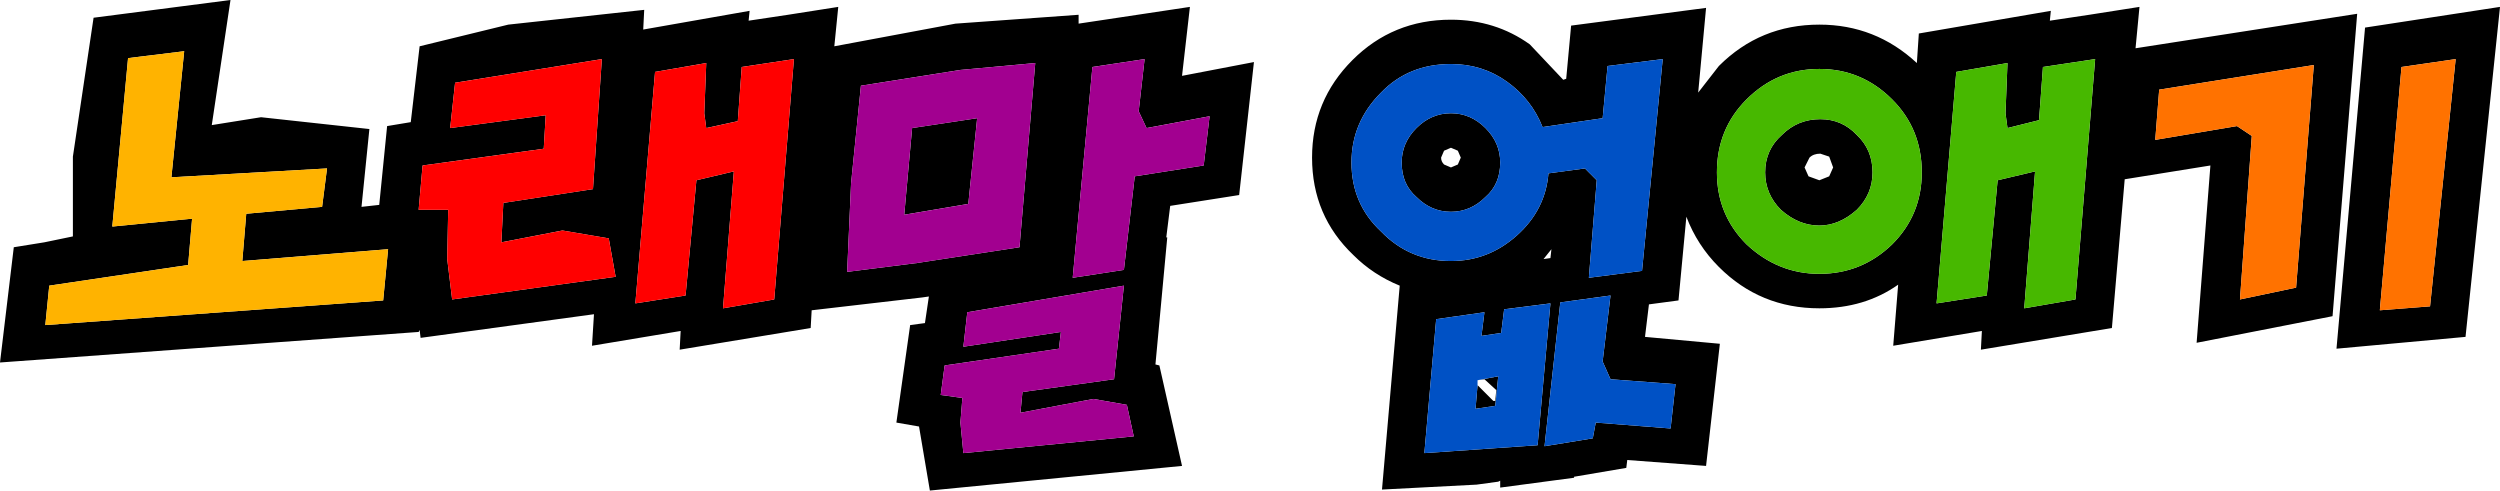
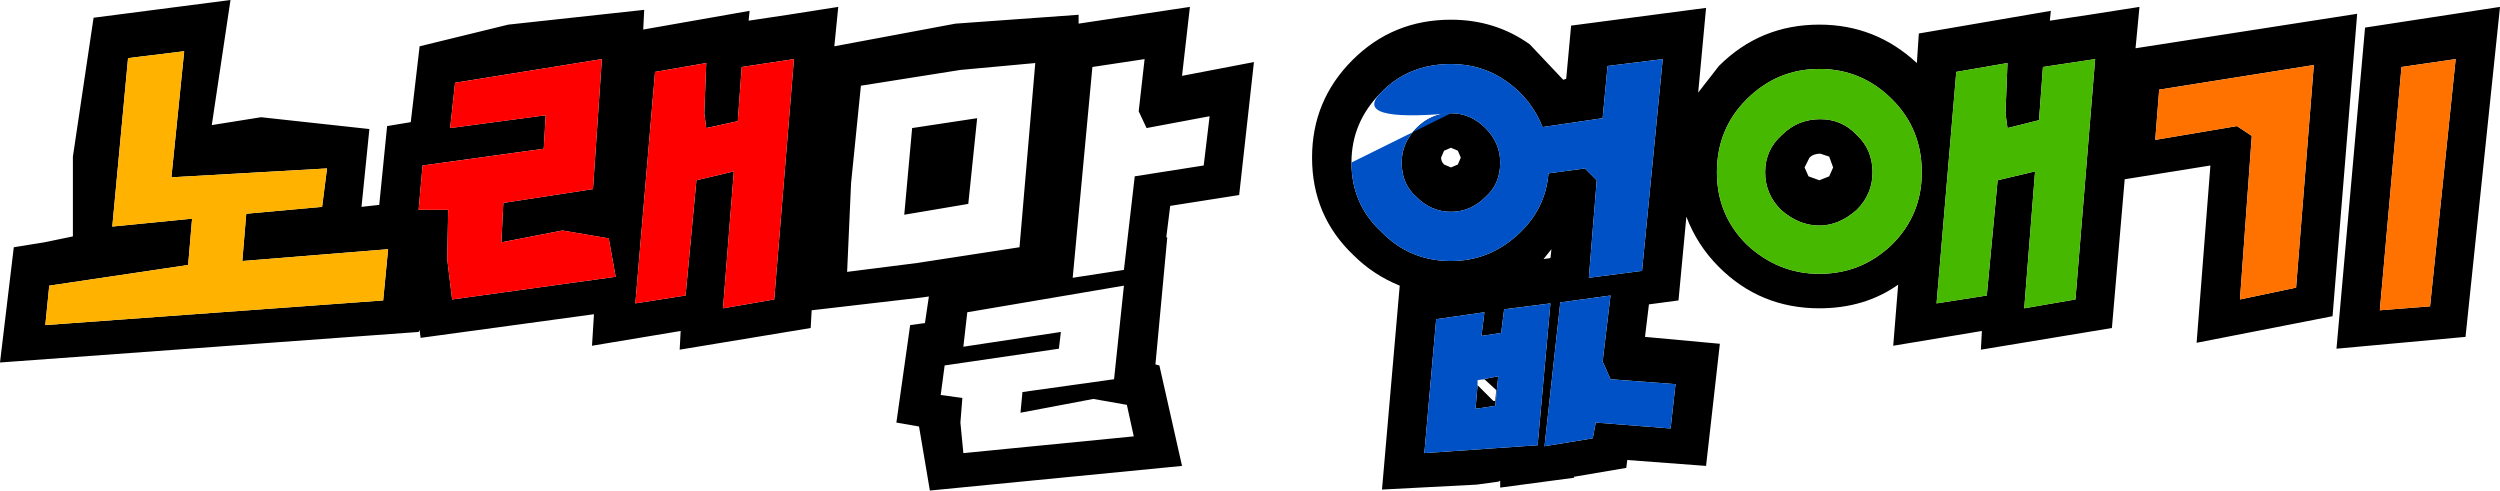
<svg xmlns="http://www.w3.org/2000/svg" height="24.9px" width="126.9px">
  <g transform="matrix(1.0, 0.0, 0.0, 1.0, 63.45, 12.45)">
    <path d="M-13.85 -6.45 L-14.3 -2.1 -17.55 -1.55 -17.15 -5.95 -13.85 -6.45 M-20.9 -12.1 L-21.1 -10.1 -14.95 -11.25 -8.7 -11.7 -8.7 -11.25 -3.05 -12.1 -3.45 -8.6 0.2 -9.3 -0.55 -2.55 -4.05 -2.0 -4.25 -0.4 -4.2 -0.4 -4.8 6.05 -4.6 6.1 -3.45 11.2 -16.25 12.45 -16.8 9.2 -17.95 9.0 -17.25 4.05 -16.5 3.95 -16.3 2.6 -16.65 2.65 -22.25 3.3 -22.3 4.2 -28.95 5.3 -28.9 4.35 -33.4 5.1 -33.3 3.5 -42.1 4.7 -42.15 4.3 -42.2 4.4 -63.45 5.95 -62.75 0.1 -61.2 -0.15 -59.75 -0.45 -59.75 -4.5 -58.7 -11.55 -51.75 -12.45 -52.7 -6.1 -50.2 -6.5 -44.7 -5.9 -45.1 -1.95 -44.2 -2.05 -43.8 -6.05 -42.6 -6.25 -42.15 -10.1 -37.65 -11.2 -30.75 -11.95 -30.8 -10.95 -25.4 -11.9 -25.45 -11.4 -23.45 -11.7 -20.9 -12.1 M-19.75 -8.1 L-20.25 -3.15 -20.45 1.35 -16.9 0.9 -14.3 0.5 -11.7 0.1 -10.9 -9.25 -14.7 -8.9 -19.75 -8.1 M-5.65 -6.8 L-5.35 -9.45 -8.0 -9.05 -9.0 1.65 -6.4 1.25 -5.85 -3.5 -2.35 -4.05 -2.05 -6.55 -5.25 -5.95 -5.65 -6.8 M3.15 -4.45 Q3.15 -7.35 5.2 -9.4 7.25 -11.45 10.2 -11.45 12.45 -11.45 14.2 -10.2 L15.9 -8.4 16.05 -8.45 16.3 -11.15 23.15 -12.05 22.75 -7.75 23.8 -9.1 Q25.9 -11.2 28.9 -11.2 31.75 -11.2 33.85 -9.25 L33.95 -10.75 40.65 -11.9 40.6 -11.4 42.6 -11.7 45.15 -12.1 44.95 -10.0 56.2 -11.75 54.95 3.6 48.05 4.95 48.75 -4.05 44.4 -3.35 43.75 4.2 37.1 5.3 37.15 4.35 32.65 5.1 32.9 2.0 Q31.2 3.2 28.9 3.2 25.9 3.2 23.8 1.1 22.7 0.0 22.15 -1.45 L21.75 2.8 20.25 3.0 20.05 4.65 23.85 5.0 23.15 11.2 19.15 10.9 19.1 11.3 16.45 11.75 16.45 11.8 12.7 12.3 12.7 11.95 12.6 12.0 11.5 12.15 6.7 12.4 7.6 2.05 Q6.25 1.5 5.25 0.5 3.15 -1.5 3.15 -4.45 M5.15 -4.2 Q5.15 -2.1 6.65 -0.7 8.1 0.8 10.2 0.8 12.1 0.8 13.55 -0.5 15.0 -1.8 15.15 -3.65 L17.0 -3.9 17.6 -3.3 17.2 1.65 19.9 1.3 20.95 -9.45 18.15 -9.1 17.9 -6.45 14.85 -6.0 Q14.3 -7.4 13.05 -8.3 11.8 -9.2 10.2 -9.2 8.05 -9.2 6.65 -7.75 5.15 -6.25 5.15 -4.2 M10.2 -6.7 Q11.2 -6.7 11.95 -5.95 12.7 -5.2 12.7 -4.2 12.7 -3.1 11.95 -2.45 11.2 -1.7 10.2 -1.7 9.2 -1.7 8.45 -2.45 7.7 -3.1 7.7 -4.2 7.7 -5.2 8.45 -5.95 9.2 -6.7 10.2 -6.7 M9.7 -4.45 Q9.7 -4.25 9.85 -4.1 L10.2 -3.95 10.55 -4.1 10.7 -4.45 10.55 -4.8 10.2 -4.95 9.85 -4.8 9.7 -4.45 M23.7 -3.7 Q23.7 -1.55 25.2 -0.05 26.8 1.45 28.9 1.45 31.05 1.45 32.6 -0.05 34.1 -1.55 34.1 -3.7 34.1 -5.9 32.6 -7.4 31.05 -8.95 28.9 -8.95 26.75 -8.95 25.2 -7.4 23.7 -5.9 23.7 -3.7 M27.0 -5.6 Q27.8 -6.4 28.95 -6.4 30.05 -6.4 30.8 -5.6 31.6 -4.85 31.6 -3.7 31.6 -2.6 30.8 -1.8 29.9 -1.0 28.9 -1.0 27.85 -1.0 26.95 -1.8 26.15 -2.6 26.15 -3.7 26.15 -4.85 27.0 -5.6 M29.6 -3.95 L29.4 -4.5 28.95 -4.65 Q28.6 -4.65 28.4 -4.45 L28.15 -3.95 28.35 -3.5 28.9 -3.3 29.4 -3.5 29.6 -3.95 M40.25 -9.05 L40.05 -6.35 38.45 -5.95 38.35 -6.7 38.45 -9.25 35.85 -8.8 34.85 2.95 37.4 2.55 37.95 -3.3 39.85 -3.75 39.3 3.2 41.9 2.75 42.9 -9.45 40.25 -9.05 M45.95 -5.35 L50.1 -6.05 50.85 -5.55 50.25 2.75 53.1 2.15 54.0 -9.15 46.15 -7.9 45.95 -5.35 M58.45 -9.05 L57.35 3.3 59.9 3.1 61.2 -9.45 58.45 -9.05 M56.6 -11.05 L63.45 -12.1 61.7 4.65 55.15 5.25 56.6 -11.05 M18.3 6.8 L17.9 5.9 18.3 2.55 15.75 2.9 14.95 10.2 17.4 9.8 17.55 9.0 21.35 9.3 21.6 7.05 18.3 6.8 M12.9 3.25 L12.75 4.45 11.75 4.6 11.9 3.4 9.45 3.75 8.85 10.55 12.45 10.3 14.6 10.15 15.25 2.95 12.9 3.25 M14.9 0.7 L15.25 0.65 15.3 0.2 14.9 0.7 M11.55 6.85 L12.6 6.65 12.45 8.15 11.45 8.3 11.55 7.1 12.35 7.9 12.45 7.9 12.5 7.35 11.9 6.8 11.55 6.85 M-11.55 7.45 L-6.9 6.8 -6.4 2.05 -14.35 3.4 -14.55 5.15 -9.6 4.4 -9.7 5.25 -15.5 6.1 -15.7 7.6 -14.6 7.75 -14.7 9.0 -14.55 10.55 -5.9 9.7 -6.25 8.1 -7.95 7.8 -11.65 8.5 -11.55 7.45 M-56.95 -9.5 L-57.75 -0.95 -53.7 -1.35 -53.9 1.0 -60.95 2.05 -61.15 4.05 -44.0 2.8 -43.75 0.2 -51.15 0.8 -50.95 -1.6 -47.1 -1.95 -46.85 -3.9 -54.75 -3.45 -54.1 -9.85 -56.95 -9.5 M-35.85 -4.9 L-42.0 -4.05 -42.2 -1.8 -40.7 -1.8 -40.75 0.7 -40.5 2.75 -32.2 1.6 -32.55 -0.35 -34.9 -0.75 -38.0 -0.15 -37.9 -2.15 -33.35 -2.85 -32.9 -9.45 -40.35 -8.25 -40.6 -5.95 -35.75 -6.6 -35.85 -4.9 M-25.8 -9.05 L-26.0 -6.3 -27.6 -5.95 -27.7 -6.7 -27.6 -9.25 -30.2 -8.8 -31.2 2.95 -28.65 2.55 -28.1 -3.3 -26.2 -3.75 -26.75 3.2 -24.15 2.75 -23.15 -9.45 -25.8 -9.05" fill="#000000" fill-rule="evenodd" stroke="none" />
-     <path d="M-13.85 -6.45 L-17.15 -5.95 -17.55 -1.55 -14.3 -2.1 -13.85 -6.45 M-5.65 -6.8 L-5.25 -5.95 -2.05 -6.55 -2.35 -4.05 -5.85 -3.5 -6.4 1.25 -9.0 1.65 -8.0 -9.05 -5.35 -9.45 -5.65 -6.8 M-19.75 -8.1 L-14.7 -8.9 -10.9 -9.25 -11.7 0.1 -14.3 0.5 -16.9 0.9 -20.45 1.35 -20.25 -3.15 -19.75 -8.1 M-11.55 7.45 L-11.65 8.5 -7.95 7.8 -6.25 8.1 -5.9 9.7 -14.55 10.55 -14.7 9.0 -14.6 7.75 -15.7 7.6 -15.5 6.1 -9.7 5.25 -9.6 4.4 -14.55 5.15 -14.35 3.4 -6.4 2.05 -6.9 6.8 -11.55 7.45" fill="#a20090" fill-rule="evenodd" stroke="none" />
-     <path d="M10.2 -6.7 Q9.2 -6.7 8.45 -5.95 7.7 -5.2 7.7 -4.2 7.7 -3.1 8.45 -2.45 9.2 -1.7 10.2 -1.7 11.2 -1.7 11.95 -2.45 12.7 -3.1 12.7 -4.2 12.7 -5.2 11.95 -5.95 11.2 -6.7 10.2 -6.7 M5.15 -4.2 Q5.15 -6.25 6.65 -7.75 8.05 -9.2 10.2 -9.2 11.8 -9.2 13.05 -8.3 14.3 -7.4 14.85 -6.0 L17.9 -6.45 18.15 -9.1 20.95 -9.45 19.9 1.3 17.2 1.65 17.6 -3.3 17.0 -3.9 15.15 -3.65 Q15.0 -1.8 13.55 -0.5 12.1 0.8 10.2 0.8 8.1 0.8 6.65 -0.7 5.15 -2.1 5.15 -4.2 M12.9 3.25 L15.25 2.95 14.6 10.15 12.45 10.3 8.85 10.55 9.45 3.75 11.9 3.4 11.75 4.6 12.75 4.45 12.9 3.25 M18.3 6.8 L21.6 7.05 21.35 9.3 17.55 9.0 17.4 9.8 14.95 10.2 15.75 2.9 18.3 2.55 17.9 5.9 18.3 6.8 M11.55 7.1 L11.45 8.3 12.45 8.15 12.6 6.65 11.55 6.85 11.55 7.1" fill="#0051c5" fill-rule="evenodd" stroke="none" />
+     <path d="M10.2 -6.7 Q9.2 -6.7 8.45 -5.95 7.7 -5.2 7.7 -4.2 7.7 -3.1 8.45 -2.45 9.2 -1.7 10.2 -1.7 11.2 -1.7 11.95 -2.45 12.7 -3.1 12.7 -4.2 12.7 -5.2 11.95 -5.95 11.2 -6.7 10.2 -6.7 Q5.15 -6.25 6.65 -7.75 8.05 -9.2 10.2 -9.2 11.8 -9.2 13.05 -8.3 14.3 -7.4 14.85 -6.0 L17.9 -6.45 18.15 -9.1 20.95 -9.45 19.9 1.3 17.2 1.65 17.6 -3.3 17.0 -3.9 15.15 -3.65 Q15.0 -1.8 13.55 -0.5 12.1 0.8 10.2 0.8 8.1 0.8 6.65 -0.7 5.15 -2.1 5.15 -4.2 M12.9 3.25 L15.25 2.95 14.6 10.15 12.45 10.3 8.85 10.55 9.45 3.75 11.9 3.4 11.75 4.6 12.75 4.45 12.9 3.25 M18.3 6.8 L21.6 7.05 21.35 9.3 17.55 9.0 17.4 9.8 14.95 10.2 15.75 2.9 18.3 2.55 17.9 5.9 18.3 6.8 M11.55 7.1 L11.45 8.3 12.45 8.15 12.6 6.65 11.55 6.85 11.55 7.1" fill="#0051c5" fill-rule="evenodd" stroke="none" />
    <path d="M27.0 -5.6 Q26.15 -4.85 26.15 -3.7 26.15 -2.6 26.95 -1.8 27.85 -1.0 28.9 -1.0 29.9 -1.0 30.8 -1.8 31.6 -2.6 31.6 -3.7 31.6 -4.85 30.8 -5.6 30.05 -6.4 28.95 -6.4 27.8 -6.4 27.0 -5.6 M23.7 -3.7 Q23.7 -5.9 25.2 -7.4 26.75 -8.95 28.9 -8.95 31.05 -8.95 32.6 -7.4 34.1 -5.9 34.1 -3.7 34.1 -1.55 32.6 -0.05 31.05 1.45 28.9 1.45 26.8 1.45 25.2 -0.05 23.7 -1.55 23.7 -3.7 M40.25 -9.05 L42.9 -9.45 41.9 2.75 39.3 3.2 39.85 -3.75 37.95 -3.3 37.4 2.55 34.85 2.95 35.85 -8.8 38.45 -9.25 38.35 -6.7 38.45 -5.95 40.05 -6.35 40.25 -9.05" fill="#47b800" fill-rule="evenodd" stroke="none" />
    <path d="M58.45 -9.05 L61.2 -9.45 59.9 3.1 57.35 3.3 58.45 -9.05 M45.95 -5.35 L46.15 -7.9 54.0 -9.15 53.1 2.15 50.25 2.75 50.85 -5.55 50.1 -6.05 45.95 -5.35" fill="#ff7200" fill-rule="evenodd" stroke="none" />
    <path d="M-56.95 -9.5 L-54.1 -9.85 -54.75 -3.45 -46.85 -3.9 -47.1 -1.95 -50.95 -1.6 -51.15 0.8 -43.75 0.2 -44.0 2.8 -61.15 4.05 -60.95 2.05 -53.9 1.0 -53.7 -1.35 -57.75 -0.95 -56.95 -9.5" fill="#ffb300" fill-rule="evenodd" stroke="none" />
    <path d="M-25.8 -9.05 L-23.15 -9.45 -24.15 2.75 -26.75 3.2 -26.2 -3.75 -28.1 -3.3 -28.65 2.55 -31.2 2.95 -30.2 -8.8 -27.6 -9.25 -27.7 -6.7 -27.6 -5.95 -26.0 -6.3 -25.8 -9.05 M-35.85 -4.9 L-35.75 -6.6 -40.6 -5.95 -40.35 -8.25 -32.9 -9.45 -33.35 -2.85 -37.9 -2.15 -38.0 -0.15 -34.9 -0.75 -32.55 -0.35 -32.2 1.6 -40.5 2.75 -40.75 0.7 -40.7 -1.8 -42.2 -1.8 -42.0 -4.05 -35.85 -4.9" fill="#ff0000" fill-rule="evenodd" stroke="none" />
  </g>
</svg>